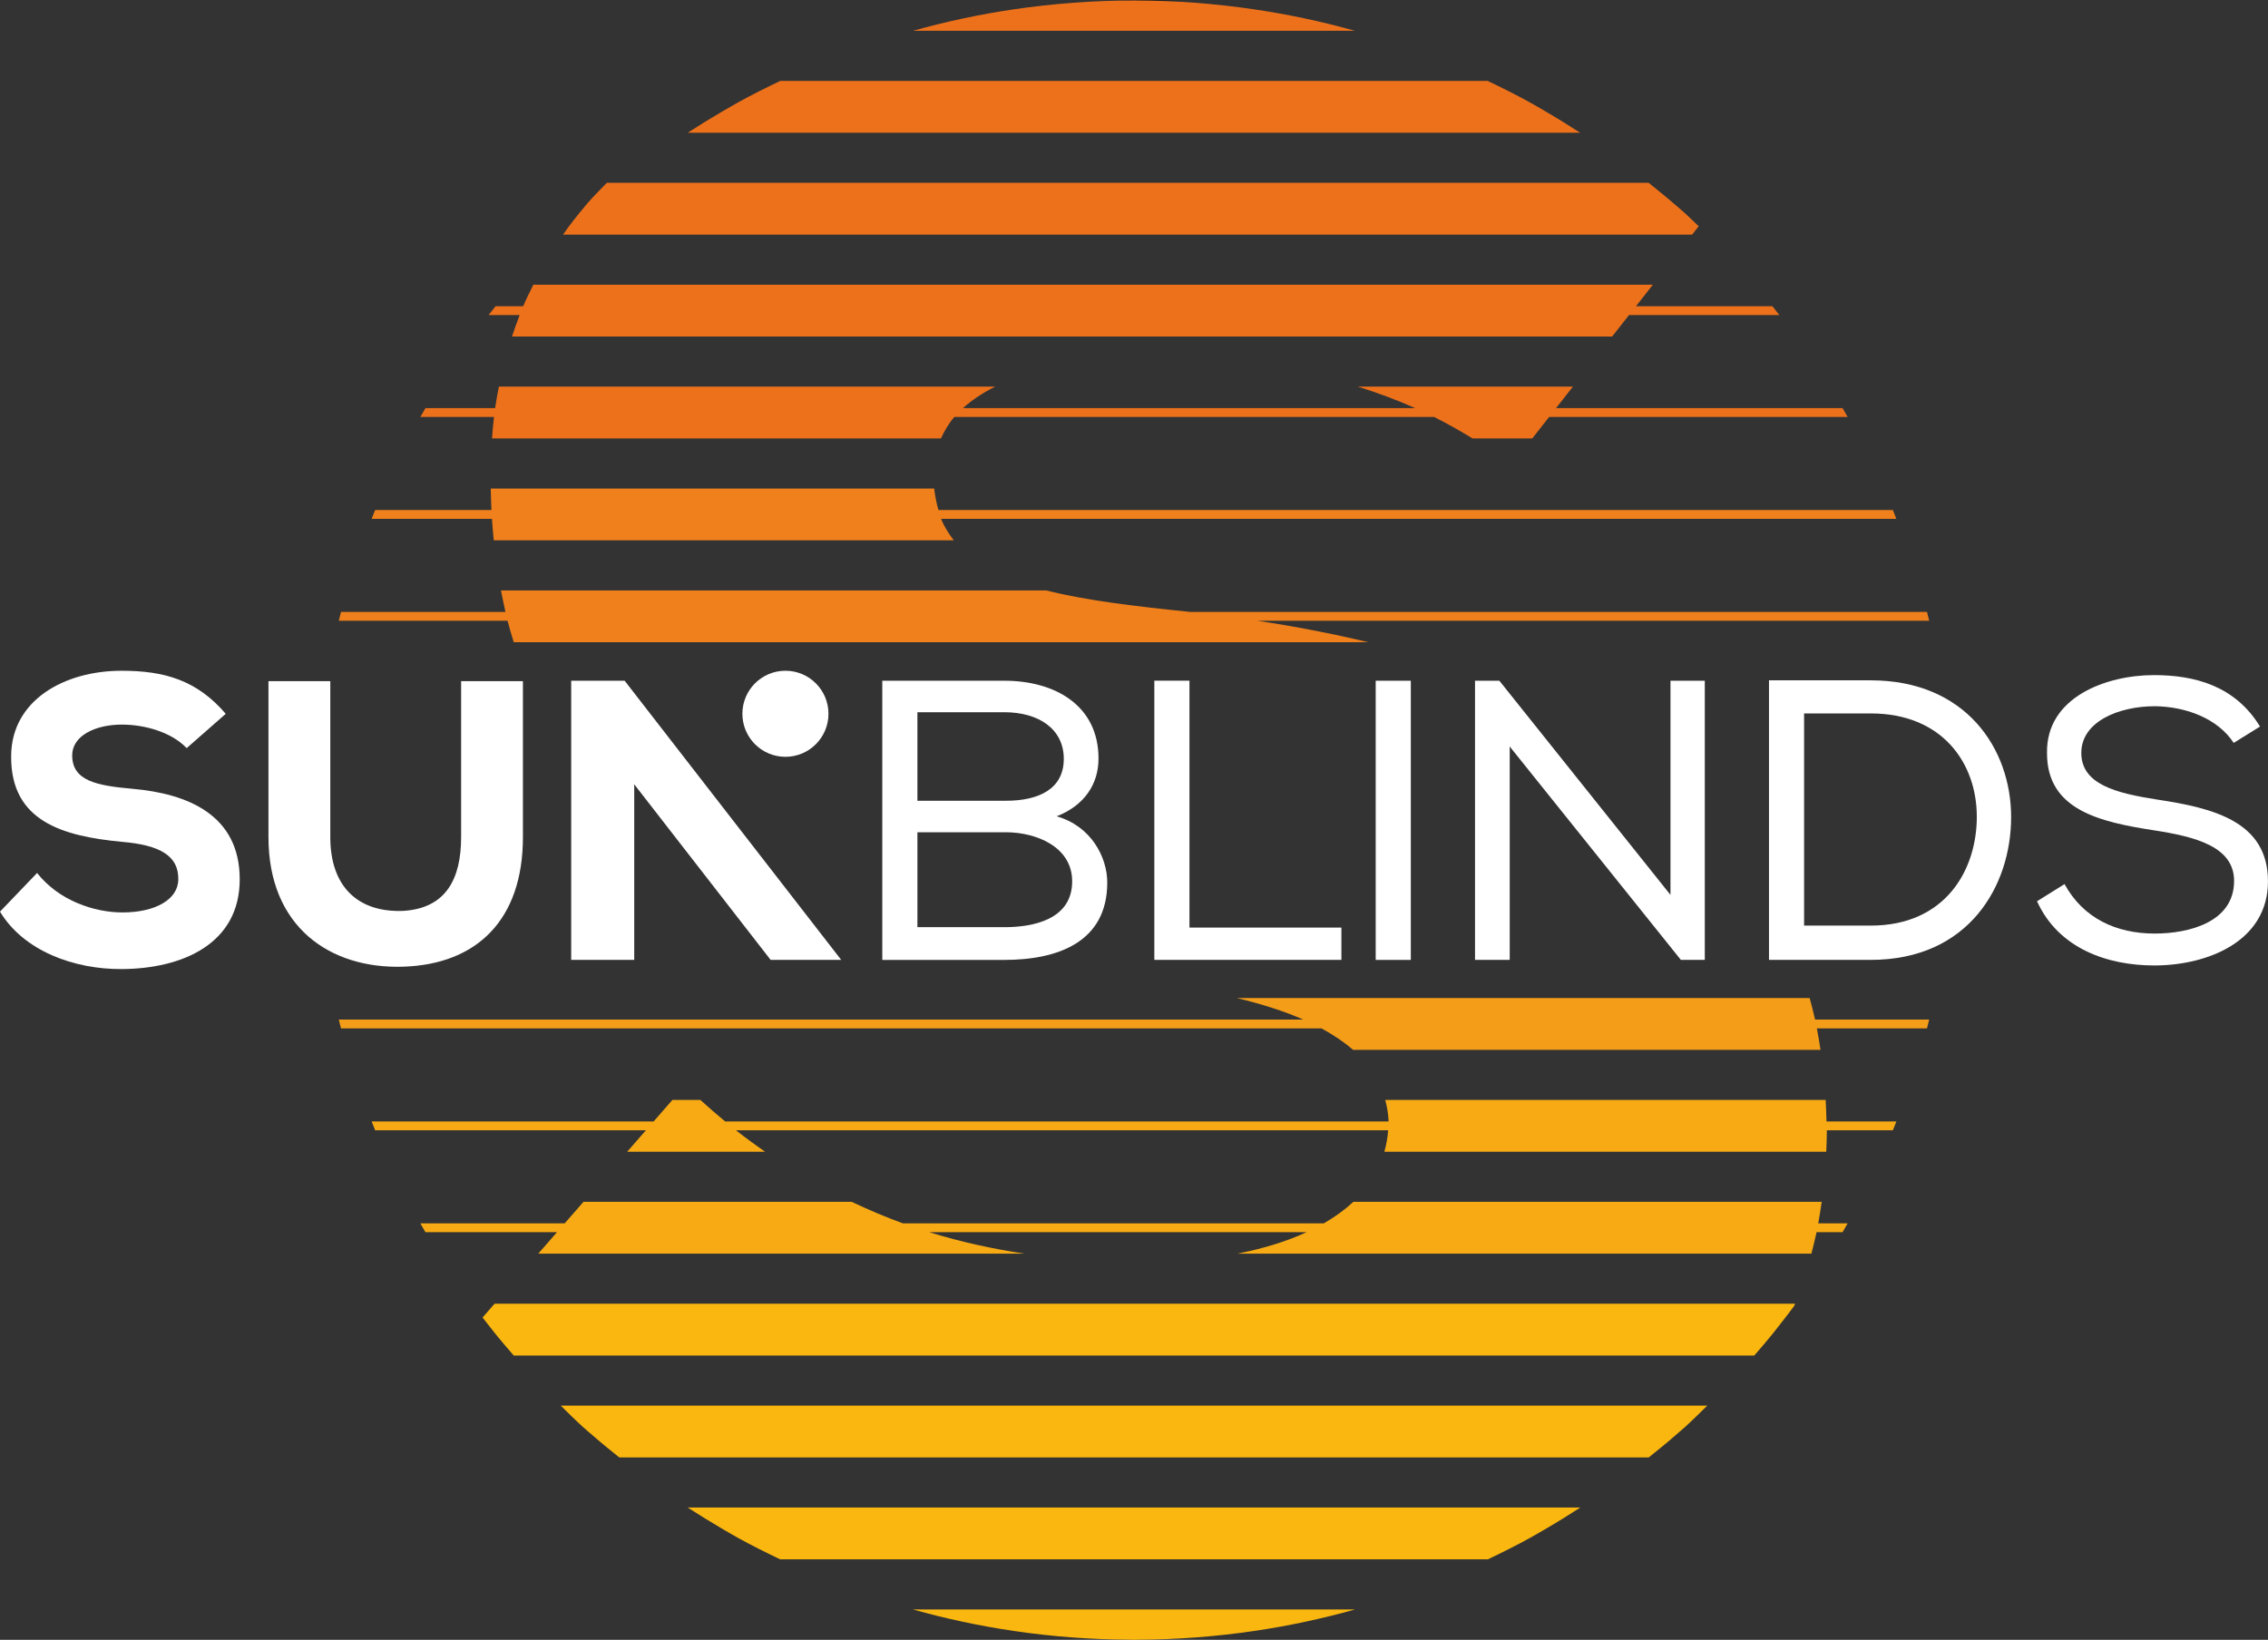
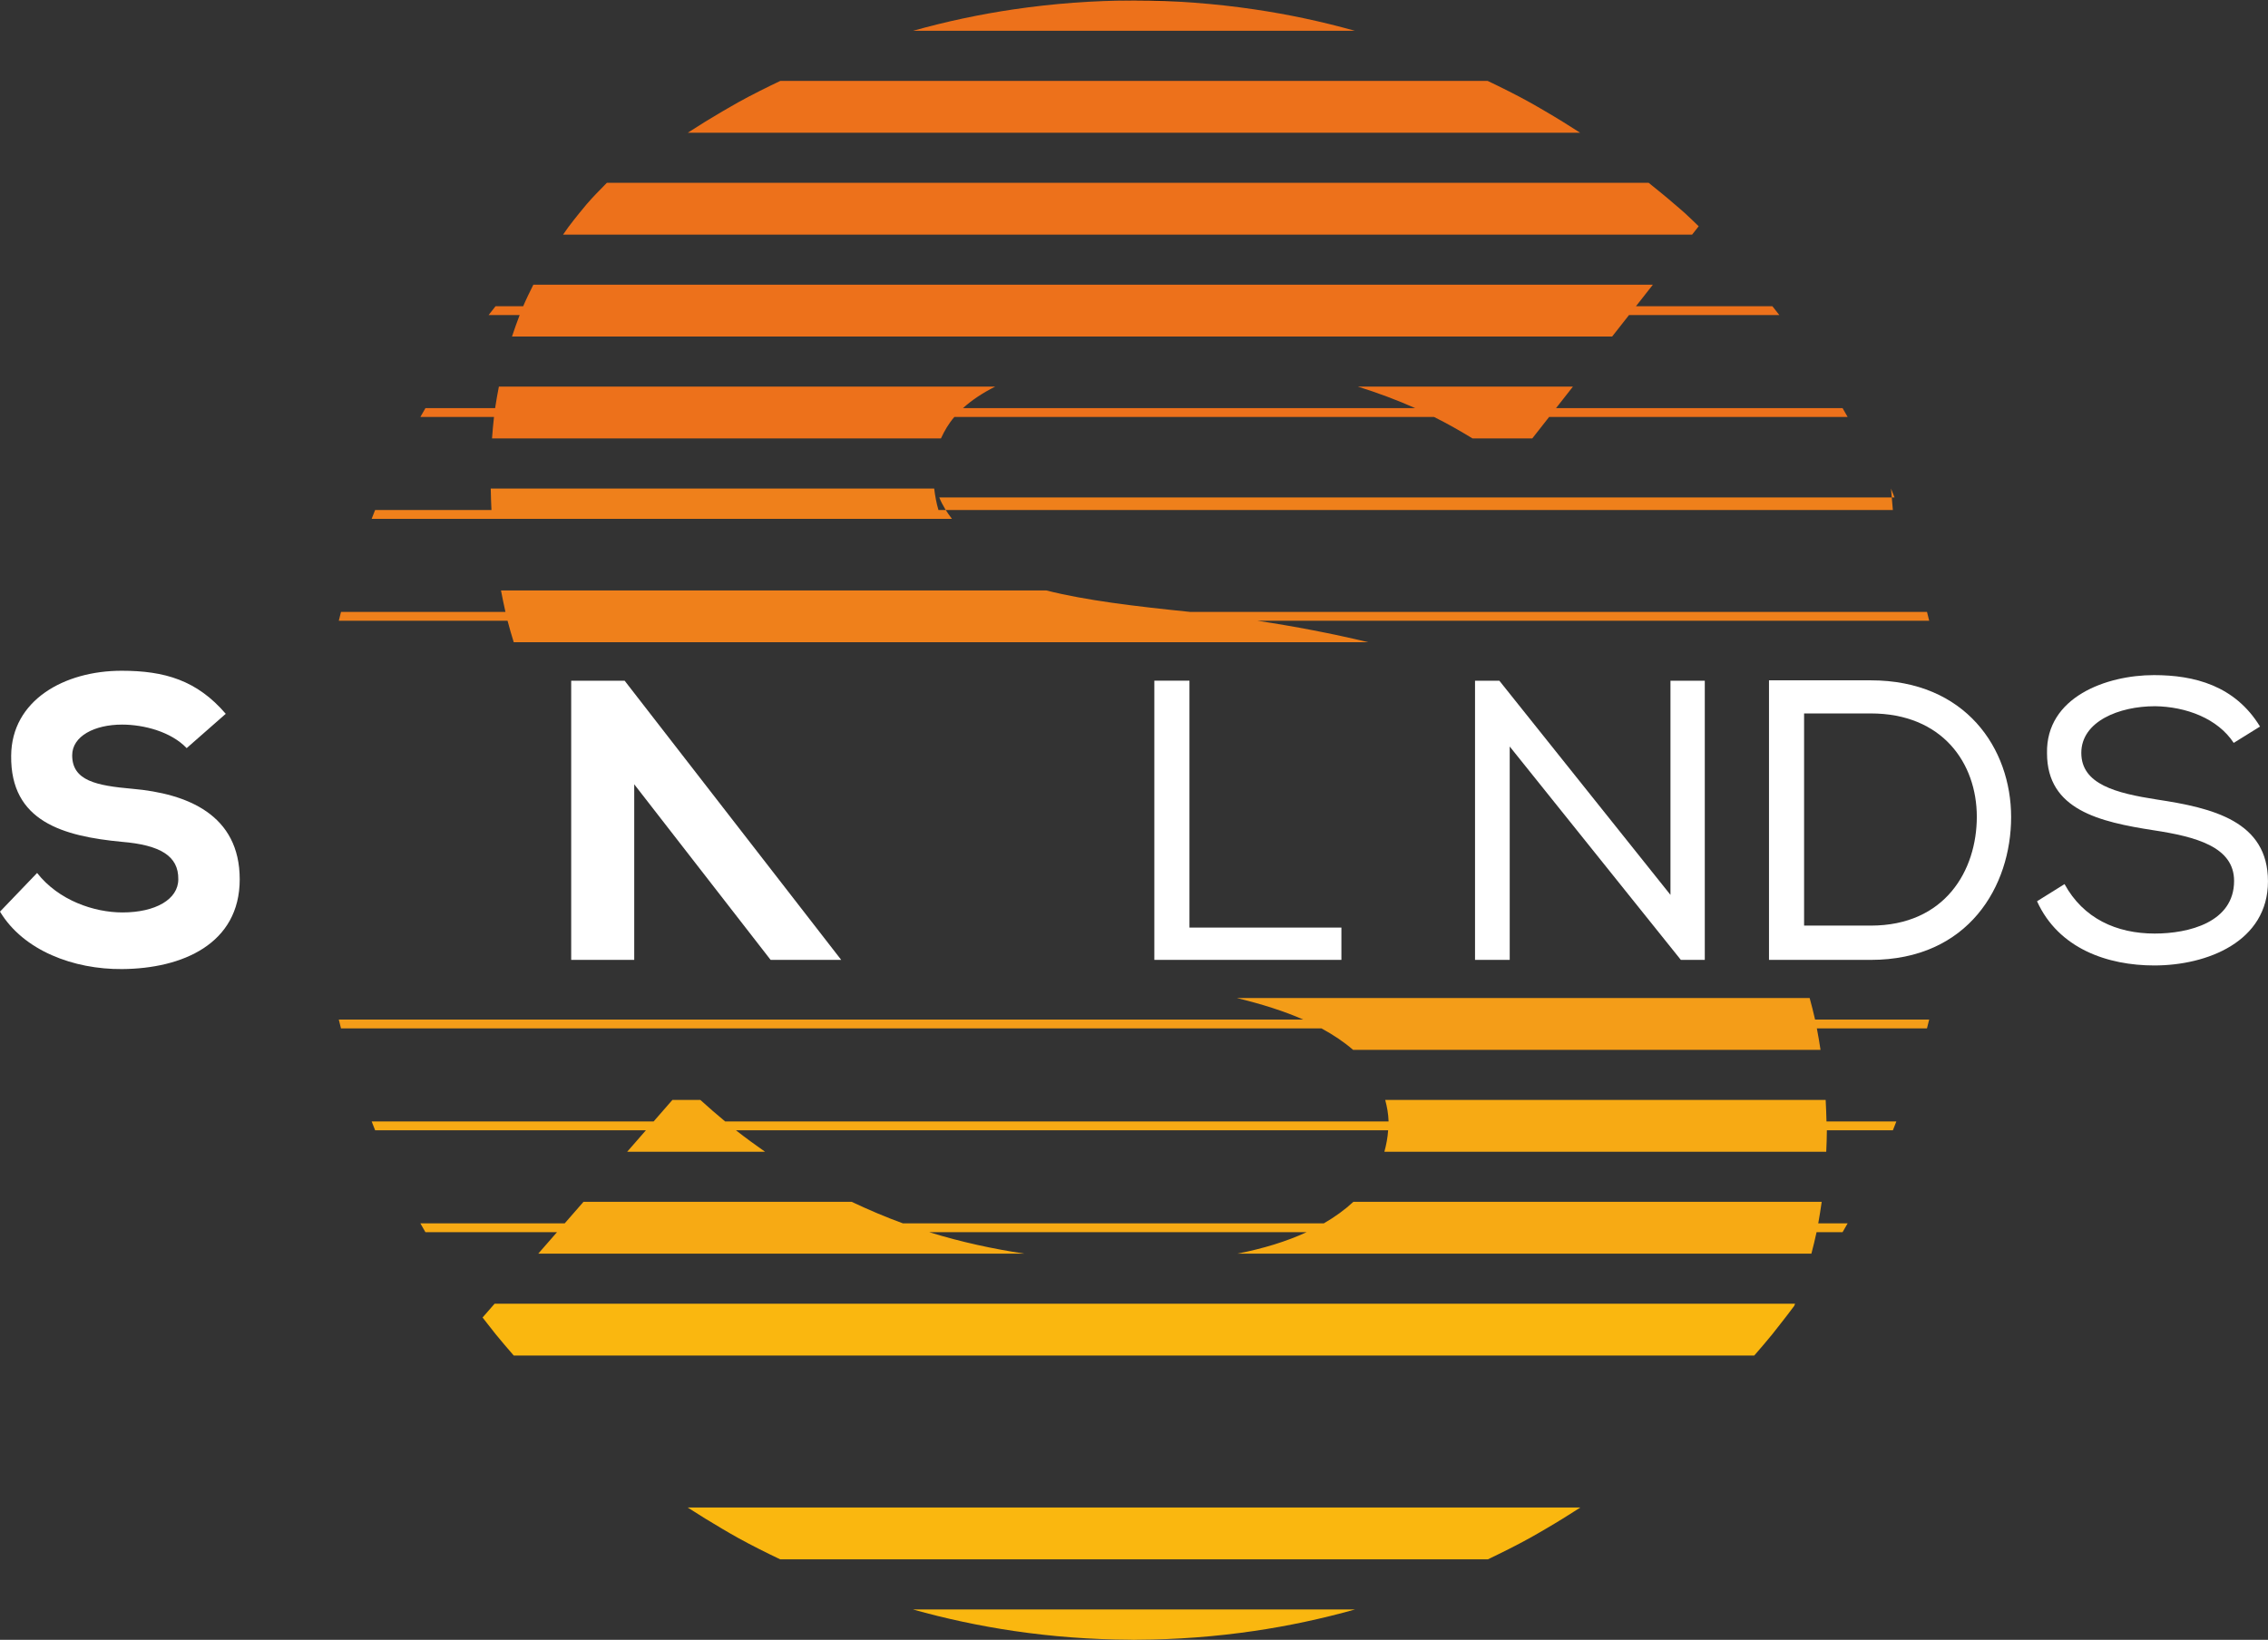
<svg xmlns="http://www.w3.org/2000/svg" id="Vrstva_2" data-name="Vrstva 2" viewBox="0 0 790.48 571.61">
  <rect x="0" y="0" width="790.48" height="571.61" fill="#333333" stroke="none" />
  <defs>
    <style>
      .cls-1 {
        fill: #ed711b;
      }

      .cls-1, .cls-2, .cls-3, .cls-4, .cls-5, .cls-6, .cls-7 {
        stroke-width: 0px;
      }

      .cls-2 {
        fill: #fab70f;
      }

      .cls-3 {
        fill: #000;
      }

      .cls-4 {
        fill: #f7aa14;
      }

      .cls-5 {
        fill: #ef801b;
      }

      .cls-6 {
        fill: #fff;
      }

      .cls-7 {
        fill: #f49d18;
      }
    </style>
  </defs>
  <g id="Vrstva_1-2" data-name="Vrstva 1">
    <g>
      <g>
        <path class="cls-3" d="M399.13,0c-3.52,0-7.04.08-10.56.17h22.78c-4.04-.1-8.1-.17-12.23-.17Z" />
        <path class="cls-1" d="M472.26,10.74c-11.45-3.21-23.19-5.73-35.18-7.49-13.66-2.01-27.63-3.08-41.85-3.08s-28.18,1.08-41.85,3.08c-11.99,1.76-23.73,4.28-35.18,7.49h154.05Z" />
        <path class="cls-2" d="M318.15,561.02c11.47,3.22,23.23,5.74,35.24,7.51,13.21,1.94,26.7,2.98,40.43,3.04.47,0,.94.04,1.42.04.38,0,.75-.03,1.12-.03,13.83-.05,27.42-1.1,40.72-3.05,12.01-1.76,23.77-4.29,35.24-7.51h-154.18Z" />
        <path class="cls-2" d="M239.7,525.5c4.01,2.59,8.06,5.1,12.19,7.51,1.78,1.04,3.55,2.08,5.36,3.08,4.8,2.65,9.71,5.1,14.68,7.47h246.64c4.96-2.37,9.88-4.82,14.68-7.47,1.81-1,3.58-2.05,5.36-3.08,4.13-2.4,8.18-4.92,12.19-7.51H239.7Z" />
-         <path class="cls-2" d="M195.45,489.98c2.57,2.53,5.12,5.08,7.8,7.5,1.16,1.05,2.38,2.05,3.56,3.08,2.94,2.58,5.99,5.01,9.03,7.47h358.81c3.04-2.46,6.1-4.89,9.03-7.47,1.18-1.04,2.39-2.03,3.56-3.08,2.67-2.43,5.23-4.97,7.8-7.5H195.45Z" />
        <path class="cls-2" d="M172.38,454.46l-4.19,4.8c.7.91,1.42,1.8,2.12,2.7.81,1.03,1.6,2.06,2.42,3.08,2.05,2.54,4.2,5,6.33,7.47h432.36c2.13-2.47,4.28-4.93,6.33-7.47.82-1.02,1.61-2.05,2.42-3.08,1.74-2.22,3.48-4.44,5.16-6.72.11-.27.22-.53.33-.79H172.38Z" />
        <path class="cls-4" d="M634.92,418.94h-163.22c-2.97,2.75-6.41,5.26-10.3,7.5h-146.7c-5.93-2.14-11.89-4.7-17.86-7.5h-93.48l-6.54,7.5h-50.31c.58,1.03,1.18,2.06,1.77,3.08h45.85l-6.52,7.47h169.38c-10.75-1.62-21.83-3.98-33.11-7.47h131.51c-6.98,3.22-15.08,5.71-24.08,7.47h200.03c.63-2.47,1.27-4.94,1.8-7.47h9.06c.6-1.02,1.19-2.05,1.77-3.08h-10.24c.46-2.46.82-4.98,1.2-7.5Z" />
        <path class="cls-4" d="M636.31,383.42h-153.51c.64,2.42,1.1,4.89,1.17,7.5h-231.22c-2.9-2.39-5.78-4.9-8.65-7.5h-9.75l-6.54,7.5h-98.27c.41,1.03.8,2.06,1.21,3.08h94.37l-6.52,7.47h48.04c-3.39-2.37-6.77-4.83-10.13-7.47h227.31c-.17,2.59-.66,5.07-1.31,7.47h154c.1-2.46.22-4.91.22-7.44,0-.01,0-.03,0-.04h23.01c.42-1.02.81-2.05,1.21-3.08h-24.35c-.05-2.53-.17-5.02-.29-7.5Z" />
        <path class="cls-7" d="M672.4,355.4h-39.78c-.56-2.55-1.23-5.02-1.89-7.5h-199.64c8.74,2.11,16.53,4.59,23.14,7.5H118.08c.26,1.03.51,2.06.77,3.08h341.73c4.23,2.29,7.91,4.78,11.02,7.48h162.92c-.4-2.51-.79-5.03-1.28-7.48h38.38c.27-1.02.52-2.05.77-3.08Z" />
        <path class="cls-5" d="M672.4,216.39c-.26-1.03-.51-2.06-.77-3.08h-256.74c-19.32-1.97-36.32-3.99-50.24-7.5h-190.04c.5,2.52.99,5.05,1.56,7.5h-57.32c-.27,1.02-.52,2.05-.77,3.08h58.82c.65,2.56,1.41,5.01,2.16,7.48h297.84c-12.68-3.06-25.61-5.51-38.58-7.48h234.09Z" />
-         <path class="cls-5" d="M659.73,177.79h-332.64c-.7-2.33-1.17-4.85-1.49-7.49h-154.56c.06,2.52.12,5.04.25,7.49h-40.55c-.42,1.02-.81,2.05-1.21,3.08h41.93c.16,2.55.41,5.01.64,7.48h160.34c-1.76-2.28-3.32-4.71-4.43-7.48h332.93c-.41-1.03-.8-2.06-1.21-3.08Z" />
+         <path class="cls-5" d="M659.73,177.79h-332.64c-.7-2.33-1.17-4.85-1.49-7.49h-154.56c.06,2.52.12,5.04.25,7.49h-40.55c-.42,1.02-.81,2.05-1.21,3.08h41.93h160.34c-1.76-2.28-3.32-4.71-4.43-7.48h332.93c-.41-1.03-.8-2.06-1.21-3.08Z" />
        <path class="cls-1" d="M542.34,142.26l5.88-7.49h-74.93c6.78,2.13,13.44,4.59,19.96,7.49h-157.61c3.16-2.88,6.97-5.35,11.21-7.49h-172.97c-.47,2.48-.95,4.95-1.31,7.49h-24.28c-.6,1.02-1.19,2.05-1.77,3.08h25.66c-.3,2.45-.49,4.97-.69,7.48h156.47c1.23-2.68,2.71-5.21,4.67-7.48h167.18c4.54,2.26,9,4.79,13.4,7.48h20.85l5.87-7.48h104.04c-.58-1.03-1.17-2.06-1.77-3.08h-99.86Z" />
        <path class="cls-1" d="M570.2,106.74l5.88-7.49H185.89c-1.22,2.47-2.45,4.93-3.54,7.49h-9.63c-.82,1.02-1.61,2.05-2.42,3.08h10.82c-.97,2.44-1.81,4.97-2.67,7.48h383.45l5.87-7.48h52.39c-.81-1.03-1.6-2.06-2.42-3.08h-47.55Z" />
        <path class="cls-1" d="M583.68,71.22c-2.94-2.58-6.01-5.03-9.06-7.49H211.51c-2.41,2.46-4.84,4.89-7.07,7.49-.87,1.01-1.7,2.05-2.54,3.08-1.33,1.64-2.64,3.29-3.89,4.98-.61.82-1.17,1.67-1.76,2.5h393.52l2.28-2.91c-1.6-1.53-3.17-3.09-4.81-4.58-1.16-1.05-2.38-2.05-3.56-3.08Z" />
        <path class="cls-1" d="M533.23,35.7c-4.81-2.66-9.74-5.12-14.72-7.49h-246.56c-4.98,2.37-9.91,4.83-14.72,7.49-1.8,1-3.58,2.05-5.36,3.08-4.12,2.4-8.17,4.91-12.16,7.49h311.03c-4-2.58-8.04-5.09-12.16-7.49-1.78-1.04-3.55-2.08-5.36-3.08Z" />
      </g>
      <g>
        <path class="cls-6" d="M65.06,260.78c-5.42-5.7-14.88-8.2-22.52-8.2-9.59,0-17.38,4.03-17.38,10.7,0,8.9,8.48,10.57,20.99,11.68,19.18,1.67,37.4,9.04,37.4,31.56s-20.02,31.14-41.01,31.28c-16.82.14-34.34-6.39-42.54-20.02l12.93-13.48c7.51,9.59,19.88,13.76,29.75,13.76,11.54,0,19.46-4.59,19.46-11.54.14-8.2-6.4-11.96-19.6-13.07-20.57-1.95-38.93-7.09-38.65-30.03.14-19.32,18.49-29.61,38.51-29.61,15.01,0,26.27,3.34,36.28,15.01l-13.62,11.96Z" />
-         <path class="cls-6" d="M182.26,237.43v54.36c0,28.92-16.13,44.35-41.7,45.18-25.44.83-46.99-13.76-46.99-45.18v-54.36h21.55v54.36c0,17.38,9.73,26.41,25.58,25.72,14.74-.97,20.02-11.12,20.02-25.72v-54.36h21.55Z" />
-         <path class="cls-6" d="M350.06,237.29c17.65,0,32.81,8.62,32.81,27.11,0,9.04-5,16.4-14.6,20.16,11.96,3.34,17.65,14.18,17.65,23.08,0,20.85-17.38,26.97-35.87,26.97h-42.54v-97.32h42.54ZM319.75,279.13h30.86c11.54,0,20.16-4.17,20.16-14.6s-8.76-16.26-20.71-16.26h-30.31v30.86ZM319.75,323.2h30.31c10.01,0,23.63-2.64,23.63-15.99,0-12.1-12.65-17.1-23.08-17.1h-30.86v33.09Z" />
        <path class="cls-6" d="M414.56,323.34h52.97v11.26h-65.2v-97.32h12.24v86.06Z" />
-         <path class="cls-6" d="M479.48,237.29h12.24v97.32h-12.24v-97.32Z" />
        <path class="cls-6" d="M616.56,237.15h35.45c33.09,0,48.94,23.77,48.94,47.68s-14.73,49.77-48.94,49.77h-35.45v-97.46ZM652.01,322.65c26,0,36.98-19.32,36.98-37.95s-11.96-36.01-36.98-36.01h-23.22v73.96h23.22Z" />
        <path class="cls-6" d="M750.99,246.18c-12.37,0-25.58,5.28-25.58,16.26s12.1,14.04,26.41,16.27c19.33,2.92,38.65,7.51,38.65,28.5s-21.13,29.33-39.62,29.33c-16.26,0-33.37-5.84-40.87-22.38l9.59-5.98c6.53,11.96,18.07,17.24,31.42,17.24,11.82,0,27.67-3.89,27.67-18.35,0-11.96-13.48-15.43-28.08-17.66-18.77-2.92-37.12-7.09-37.12-26.83-.42-19.6,20.71-27.25,37.26-27.25,14.04,0,28.22,3.61,36.98,17.93l-9.17,5.7c-5.56-8.48-16.54-12.65-27.53-12.79Z" />
-         <circle class="cls-6" cx="273.75" cy="248.81" r="15" />
        <polygon class="cls-6" points="287.22 326.9 287.22 326.9 217.71 237.29 199.08 237.29 199.08 334.6 221.05 334.6 221.05 304.3 221.05 273.39 268.59 334.6 280.62 334.6 287.22 334.6 293.19 334.6 287.22 326.9" />
        <polygon class="cls-6" points="582.22 237.29 582.22 311.94 522.58 237.29 514.1 237.29 514.1 334.6 526.19 334.6 526.19 260.22 585.84 334.6 594.18 334.6 594.18 237.29 582.22 237.29" />
      </g>
    </g>
  </g>
</svg>